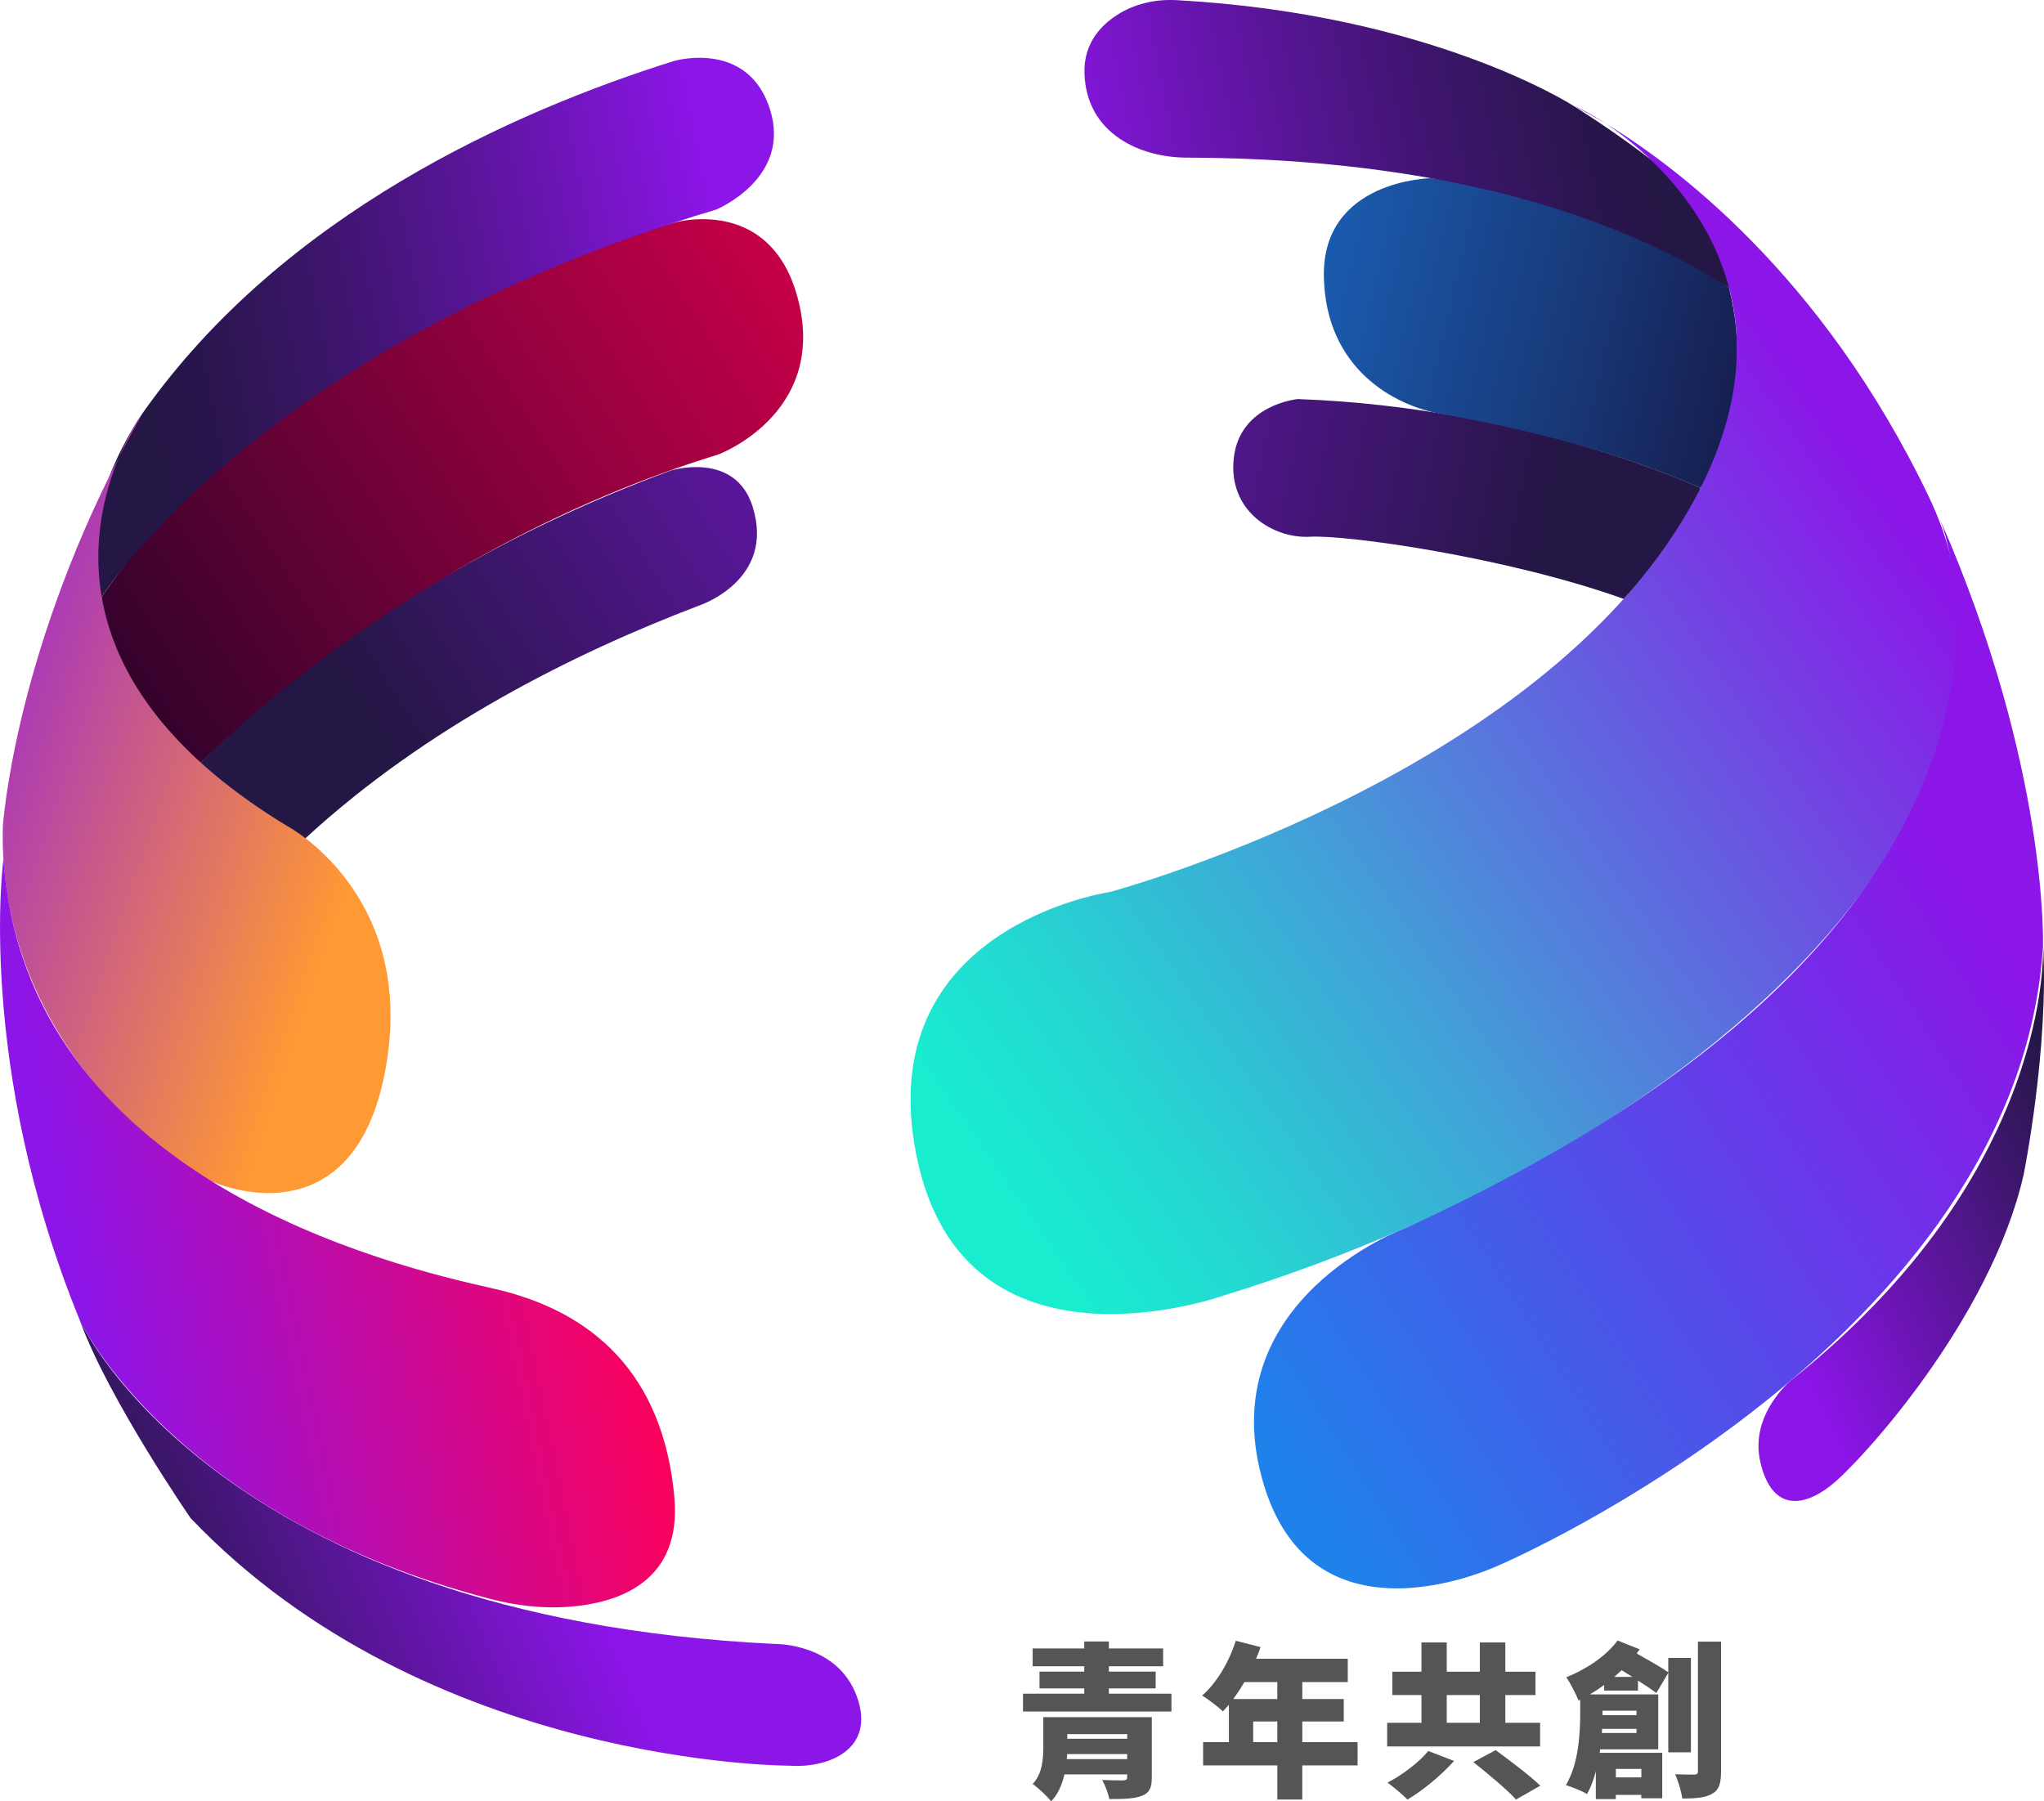
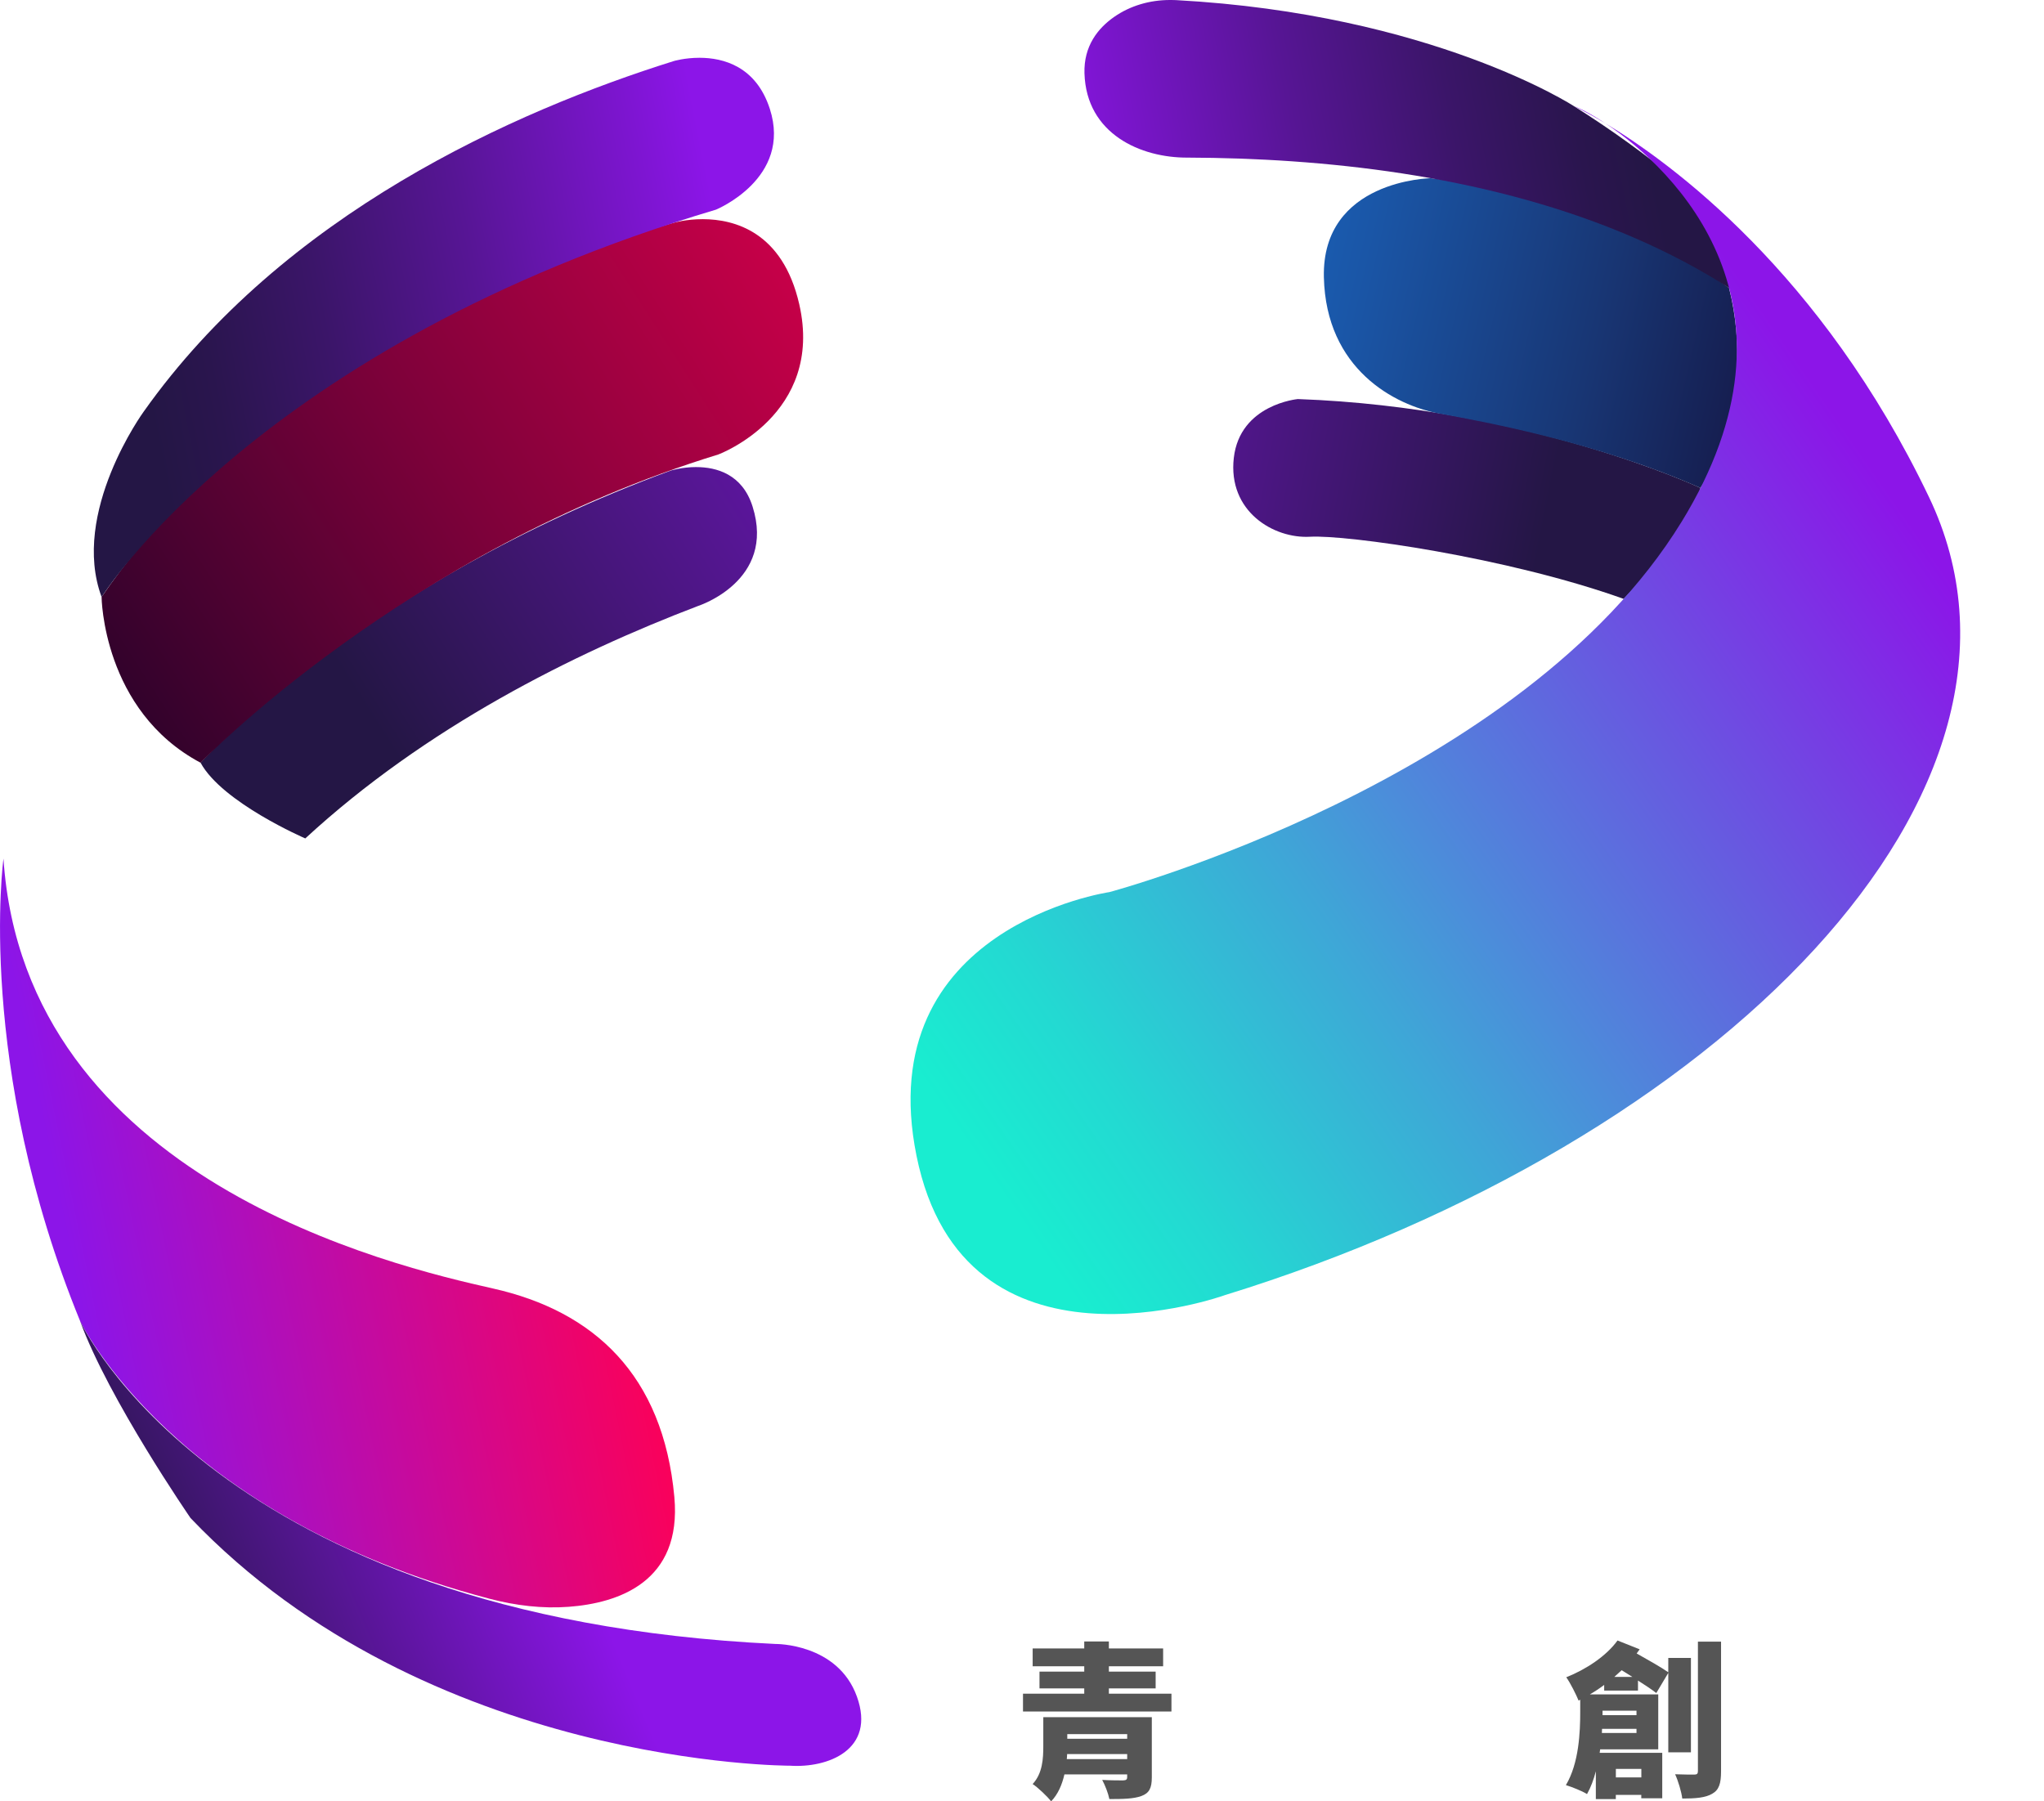
<svg xmlns="http://www.w3.org/2000/svg" xmlns:xlink="http://www.w3.org/1999/xlink" id="Layer_2" data-name="Layer 2" viewBox="0 0 742.1 654.07">
  <defs>
    <style>
      .cls-1 {
        clip-path: url(#clippath);
      }

      .cls-2 {
        fill: none;
      }

      .cls-2, .cls-3, .cls-4, .cls-5, .cls-6, .cls-7, .cls-8, .cls-9, .cls-10, .cls-11, .cls-12, .cls-13, .cls-14, .cls-15 {
        stroke-width: 0px;
      }

      .cls-3 {
        fill: url(#_未命名漸層_41);
      }

      .cls-4 {
        fill: url(#_未命名漸層_86);
      }

      .cls-5 {
        fill: url(#_未命名漸層_88);
      }

      .cls-16 {
        clip-path: url(#clippath-1);
      }

      .cls-17 {
        clip-path: url(#clippath-4);
      }

      .cls-18 {
        clip-path: url(#clippath-3);
      }

      .cls-19 {
        clip-path: url(#clippath-2);
      }

      .cls-20 {
        clip-path: url(#clippath-7);
      }

      .cls-21 {
        clip-path: url(#clippath-8);
      }

      .cls-22 {
        clip-path: url(#clippath-6);
      }

      .cls-23 {
        clip-path: url(#clippath-5);
      }

      .cls-24 {
        clip-path: url(#clippath-9);
      }

      .cls-25 {
        clip-path: url(#clippath-10);
      }

      .cls-26 {
        clip-path: url(#clippath-11);
      }

      .cls-6 {
        fill: url(#_未命名漸層_120);
      }

      .cls-7 {
        fill: url(#_未命名漸層_110);
      }

      .cls-8 {
        fill: url(#_未命名漸層_119);
      }

      .cls-9 {
        fill: url(#_未命名漸層_118);
      }

      .cls-10 {
        fill: url(#_未命名漸層_115);
      }

      .cls-11 {
        fill: url(#_未命名漸層_113);
      }

      .cls-12 {
        fill: url(#_未命名漸層_114);
      }

      .cls-13 {
        fill: #555;
      }

      .cls-14 {
        fill: url(#_未命名漸層_119-2);
      }

      .cls-15 {
        fill: url(#_未命名漸層_120-2);
      }
    </style>
    <clipPath id="clippath">
      <path class="cls-2" d="m252.78,169.59c-5.18,0-9.21,1.26-9.21,1.26-112.15,41.22-170.74,106.11-170.74,106.11,7.88,14.48,38.01,27.47,38.01,27.47,43.68-40.28,97.24-67.13,142.67-84.43,0,0,28.25-9.07,19.72-36.09-3.73-11.81-13.17-14.3-20.4-14.31h-.05" />
    </clipPath>
    <linearGradient id="_未命名漸層_119" data-name="未命名漸層 119" x1="6956.35" y1="1069.3" x2="6957.35" y2="1069.3" gradientTransform="translate(-2204060.7 -338582.26) scale(316.86)" gradientUnits="userSpaceOnUse">
      <stop offset="0" stop-color="#241645" />
      <stop offset=".04" stop-color="#241645" />
      <stop offset="1" stop-color="#8c15e8" />
    </linearGradient>
    <clipPath id="clippath-1">
      <path class="cls-2" d="m255.12,79.58c-6.02,0-10.33,1.26-10.33,1.26,0,0-140.68,37.45-207.91,135.93,0,0,.36,41.26,35.96,60.19,0,0,73.98-76.93,188.01-111.96,0,0,38.52-14.38,29.32-54.57-6.01-26.26-23.55-30.83-34.98-30.85h-.07" />
    </clipPath>
    <linearGradient id="_未命名漸層_86" data-name="未命名漸層 86" x1="6965.45" y1="1074.53" x2="6966.45" y2="1074.53" gradientTransform="translate(-4049680.51 -624543.79) scale(581.39)" gradientUnits="userSpaceOnUse">
      <stop offset="0" stop-color="#140326" />
      <stop offset=".34" stop-color="#7e013a" />
      <stop offset=".65" stop-color="#da004c" />
      <stop offset=".79" stop-color="#ff0054" />
      <stop offset="1" stop-color="#ff0054" />
    </linearGradient>
    <clipPath id="clippath-2">
      <path class="cls-2" d="m253.94,20.98c-5.33,0-9.29,1.18-9.29,1.18-58.17,18.25-141.65,55.51-192.48,127.3,0,0-26.67,36.64-15.28,67.32,0,0,56.99-91.26,223.06-140.66,0,0,27.71-11.35,19.54-36.62-5.02-15.49-16.98-18.51-25.48-18.52h-.05" />
    </clipPath>
    <linearGradient id="_未命名漸層_113" data-name="未命名漸層 113" x1="6949.93" y1="1076.84" x2="6950.93" y2="1076.84" gradientTransform="translate(-1902124.52 -294604.43) scale(273.69)" gradientUnits="userSpaceOnUse">
      <stop offset="0" stop-color="#241645" />
      <stop offset=".21" stop-color="#241645" />
      <stop offset=".3" stop-color="#2a154e" />
      <stop offset=".46" stop-color="#3b1569" />
      <stop offset=".67" stop-color="#571595" />
      <stop offset=".91" stop-color="#7d15d0" />
      <stop offset="1" stop-color="#8c15e8" />
    </linearGradient>
    <clipPath id="clippath-3">
-       <path class="cls-2" d="m1.03,300.08c-1.96,76.55,59.51,121.93,75.58,128.77,16.07,6.84,55.93,13.46,64.16-45.7,8.23-59.16-36.03-82.94-36.03-82.94C21.89,250.23,31.78,193.14,43.32,165.73,4.89,240.25,1.03,300.08,1.03,300.08m42.3-134.35c2.78-5.39,5.74-10.85,8.89-16.38,0,0-4.57,6.1-8.89,16.38" />
-     </clipPath>
+       </clipPath>
    <linearGradient id="_未命名漸層_88" data-name="未命名漸層 88" x1="7012.56" y1="1066.62" x2="7013.56" y2="1066.62" gradientTransform="translate(-200425.65 1318577.93) rotate(-90) scale(187.98)" gradientUnits="userSpaceOnUse">
      <stop offset="0" stop-color="#f93" />
      <stop offset="1" stop-color="#8c15e8" />
    </linearGradient>
    <clipPath id="clippath-4">
      <path class="cls-2" d="m29.15,479.85s33.96,70.71,148.7,100.68c9.33,2.43,19,3.62,28.61,2.9,17.88-1.34,41.2-8.92,38.37-39.89-4.05-44.33-29.27-67.48-65.79-75.68-36.53-8.2-170.07-39.6-177.78-156.09,0,0-10.24,74.88,27.9,168.09" />
    </clipPath>
    <linearGradient id="_未命名漸層_41" data-name="未命名漸層 41" x1="6941.34" y1="1075.55" x2="6942.34" y2="1075.55" gradientTransform="translate(-1433574.82 -221685.78) scale(206.53)" gradientUnits="userSpaceOnUse">
      <stop offset="0" stop-color="#8c15e8" />
      <stop offset="1" stop-color="#ff0054" />
    </linearGradient>
    <clipPath id="clippath-5">
      <path class="cls-2" d="m29.1,479.74c10.34,28.32,40.07,71.45,40.07,71.45,86.08,90.29,217.65,89.93,217.65,89.93,13.64.91,31.27-5.71,24.29-25.1-6.98-19.39-29.56-19.1-29.56-19.1-203.01-9.68-252.36-116.97-252.45-117.18Z" />
    </clipPath>
    <linearGradient id="_未命名漸層_119-2" data-name="未命名漸層 119" x1="6935.67" y1="1066.16" x2="6936.67" y2="1066.16" gradientTransform="translate(-1172788.48 -179732.19) scale(169.1)" xlink:href="#_未命名漸層_119" />
    <clipPath id="clippath-6">
      <path class="cls-2" d="m447.95,166.24c-2.24,19.47,14.5,29.4,27.66,28.65,13.16-.76,71.3,7.34,113.88,22.56,0,0,24.31-24.31,27.89-40.27,0,0-62.34-29.26-146.17-32.28,0,0-21.02,1.87-23.26,21.35" />
    </clipPath>
    <linearGradient id="_未命名漸層_120" data-name="未命名漸層 120" x1="6951.66" y1="1087.02" x2="6952.66" y2="1087.02" gradientTransform="translate(312629.07 -1995970.15) rotate(90) scale(287.11)" gradientUnits="userSpaceOnUse">
      <stop offset="0" stop-color="#8c15e8" />
      <stop offset=".96" stop-color="#241645" />
      <stop offset="1" stop-color="#241645" />
    </linearGradient>
    <clipPath id="clippath-7">
      <path class="cls-2" d="m480.65,100.66c.76,33.3,25.57,46.51,42.03,49.52,16.46,3.01,56.96,10.39,94.7,26.99,0,0,20.93-30.64,10.37-72.61,0,0-42.06-32.85-108.32-39.85,0,0-39.58.6-38.78,35.94" />
    </clipPath>
    <linearGradient id="_未命名漸層_110" data-name="未命名漸層 110" x1="6961.7" y1="1084.88" x2="6962.7" y2="1084.88" gradientTransform="translate(522094.34 -3346947.17) rotate(90) scale(480.73)" gradientUnits="userSpaceOnUse">
      <stop offset="0" stop-color="#1e82ea" />
      <stop offset=".21" stop-color="#1e82ea" />
      <stop offset=".29" stop-color="#1d7ce1" />
      <stop offset=".42" stop-color="#1c6ecb" />
      <stop offset=".58" stop-color="#1a56a7" />
      <stop offset=".76" stop-color="#183674" />
      <stop offset=".96" stop-color="#140c35" />
      <stop offset="1" stop-color="#140326" />
    </linearGradient>
    <clipPath id="clippath-8">
      <path class="cls-2" d="m424.78,0c-7.23,0-14.4,2.02-20.32,6.17-5.82,4.08-11.03,10.52-10.73,20.45.66,22.05,20.48,30.73,37.48,30.61,97.95.32,229.57,24,275.07,143.28,0,0-25.54-93.11-134.83-161.96,0,0-51.46-33.48-144.52-38.51-.68-.04-1.36-.05-2.04-.05h-.1" />
    </clipPath>
    <linearGradient id="_未命名漸層_114" data-name="未命名漸層 114" x1="6949.81" y1="1076.83" x2="6950.81" y2="1076.83" gradientTransform="translate(-1892737.14 -293231.58) scale(272.4)" gradientUnits="userSpaceOnUse">
      <stop offset="0" stop-color="#8c15e8" />
      <stop offset=".09" stop-color="#7d15d0" />
      <stop offset=".33" stop-color="#571595" />
      <stop offset=".54" stop-color="#3b1569" />
      <stop offset=".7" stop-color="#2a154e" />
      <stop offset=".79" stop-color="#241645" />
      <stop offset="1" stop-color="#241645" />
    </linearGradient>
    <clipPath id="clippath-9">
      <path class="cls-2" d="m610.51,189.48c-57.94,94.45-207.72,134.44-207.72,134.44,0,0-86.85,12.6-70.04,95.74,17.18,84.97,111.99,50.59,111.99,50.59,179.04-55.22,306.63-183.13,255.59-289.79-39.09-81.68-93.89-121.47-117.42-135.64,25.47,16.9,75.7,66.25,27.61,144.66m-27.61-144.66c-5.21-3.46-9.38-5.55-11.46-6.26,0,0,4.27,1.93,11.46,6.26" />
    </clipPath>
    <linearGradient id="_未命名漸層_115" data-name="未命名漸層 115" x1="6961.21" y1="1071.51" x2="6962.21" y2="1071.51" gradientTransform="translate(-2865765.33 -440896.27) scale(411.72)" gradientUnits="userSpaceOnUse">
      <stop offset="0" stop-color="#19edd0" />
      <stop offset=".13" stop-color="#23d9d2" />
      <stop offset=".38" stop-color="#3fa5d7" />
      <stop offset=".74" stop-color="#6b52e1" />
      <stop offset="1" stop-color="#8c15e8" />
    </linearGradient>
    <clipPath id="clippath-10">
      <path class="cls-2" d="m509.52,446.22s-69.17,25.87-51.3,90.73c17.86,64.87,87.08,30.9,87.08,30.9,0,0,187.59-80.97,196.42-224.33,0,0,2.13-64.81-37.33-154.85,0,0,58.94,142.05-194.87,257.55" />
    </clipPath>
    <linearGradient id="_未命名漸層_118" data-name="未命名漸層 118" x1="6960.46" y1="1071.67" x2="6961.46" y2="1071.67" gradientTransform="translate(-2776759.83 -427193.24) scale(398.99)" gradientUnits="userSpaceOnUse">
      <stop offset="0" stop-color="#1e82ea" />
      <stop offset=".04" stop-color="#1e82ea" />
      <stop offset=".85" stop-color="#8c15e8" />
      <stop offset="1" stop-color="#8c15e8" />
    </linearGradient>
    <clipPath id="clippath-11">
-       <path class="cls-2" d="m650.25,501.2s-15.12,12.35-11.15,29.62c3.96,17.26,14.84,16.97,25.52,8.63,10.68-8.34,58.02-60.19,70.06-112.81,0,0,9.33-45.95,7.06-84.43.1,1.92,4.05,83.03-91.49,158.99m91.49-158.99h0s0,0,0,0Zm0,0h0s0,0,0,0Zm0,0s0-.02,0-.02c0,0,0,.01,0,.02m0-.02h0s0,0,0,0Z" />
-     </clipPath>
+       </clipPath>
    <linearGradient id="_未命名漸層_120-2" data-name="未命名漸層 120" x1="6927.64" y1="1059.97" x2="6928.64" y2="1059.97" gradientTransform="translate(-955373.94 -145831.22) scale(138)" xlink:href="#_未命名漸層_120" />
  </defs>
  <g id="_圖層_1" data-name="圖層 1">
    <g>
      <g class="cls-1">
        <rect class="cls-8" x="52.97" y="123.72" width="248.66" height="226.57" transform="translate(-100.18 133.99) rotate(-32.83)" />
      </g>
      <g class="cls-16">
        <rect class="cls-4" x="4.34" y="24.18" width="327.57" height="308.16" transform="translate(-69.8 119.63) rotate(-32.83)" />
      </g>
      <g class="cls-19">
        <rect class="cls-11" x="8.67" y="-3.09" width="295.8" height="243.93" transform="translate(-20.48 33.44) rotate(-11.45)" />
      </g>
      <g class="cls-18">
        <rect class="cls-5" x="-88.64" y="178.39" width="325.34" height="234.88" transform="translate(-230.03 272.51) rotate(-71.56)" />
      </g>
      <g class="cls-17">
        <rect class="cls-3" x="-33.47" y="289" width="305.6" height="317.91" transform="translate(-86.54 32.6) rotate(-11.45)" />
      </g>
      <g class="cls-23">
        <rect class="cls-14" x="8.97" y="430.23" width="329.24" height="261.31" transform="translate(-203.16 110.57) rotate(-22.72)" />
      </g>
      <g class="cls-22">
        <rect class="cls-6" x="479.25" y="89.91" width="104.58" height="182.52" transform="translate(250.39 667.29) rotate(-78.78)" />
      </g>
      <g class="cls-20">
        <rect class="cls-7" x="486.86" y="31.32" width="144.45" height="179.25" transform="translate(318.56 639.93) rotate(-77.34)" />
      </g>
      <g class="cls-21">
        <rect class="cls-12" x="376.67" y="-29.01" width="346.38" height="258.53" transform="translate(-8.96 110.94) rotate(-11.43)" />
      </g>
      <g class="cls-24">
        <rect class="cls-10" x="222.3" y="-43.72" width="622.71" height="630.65" transform="translate(-60.05 349.53) rotate(-34.45)" />
      </g>
      <g class="cls-25">
-         <rect class="cls-9" x="354.18" y="134.12" width="495.32" height="522.24" transform="translate(-118.15 389.19) rotate(-32.81)" />
-       </g>
+         </g>
      <g class="cls-26">
        <rect class="cls-15" x="595.49" y="328.33" width="189.95" height="233.6" transform="translate(-125.4 349) rotate(-26.09)" />
      </g>
      <g>
        <path class="cls-13" d="m425.31,614.98v6.47h-53.9v-6.47h22.24v-1.93h-16.25v-6.1h16.25v-1.93h-18.73v-6.47h18.73v-2.54h8.94v2.54h19.7v6.47h-19.7v1.93h16.98v6.1h-16.98v1.93h22.72Zm-7.13,30.39c0,3.93-.97,5.74-3.81,6.77-2.84,1.03-6.71,1.09-11.6,1.09-.42-2.11-1.57-5.02-2.6-6.95,2.6.18,6.71.18,7.61.18,1.09-.06,1.45-.3,1.45-1.21v-.97h-22.78c-.85,3.69-2.3,7.19-4.83,9.79-1.27-1.69-4.89-5.14-6.71-6.28,3.62-3.87,3.87-9.31,3.87-13.78v-10.51h39.4v21.87Zm-8.94-6.65v-1.81h-21.81c0,.6-.06,1.21-.12,1.81h21.93Zm-21.75-9.06v1.69h21.75v-1.69h-21.75Z" />
-         <path class="cls-13" d="m492.87,641.02h-20.06v12.39h-9.06v-12.39h-26.95v-8.46h9.37v-13.6c-.72.85-1.45,1.69-2.17,2.42-1.69-1.57-5.44-4.47-7.55-5.74,5.26-4.53,9.79-12.21,12.21-19.88l9,2.3c-.48,1.39-1.03,2.84-1.63,4.23h33.29v8.46h-16.5v6.16h15.05v8.16h-15.05v7.49h20.06v8.46Zm-41.09-30.27c-1.27,2.24-2.66,4.29-4.05,6.16h16.01v-6.16h-11.96Zm11.96,21.81v-7.49h-8.76v7.49h8.76Z" />
-         <path class="cls-13" d="m559.16,634.13h-55.53v-8.58h12.45v-10.09h-10.57v-8.46h10.57v-10.63h9.18v10.63h12.02v-10.63h9.25v10.63h10.94v8.46h-10.94v10.09h12.63v8.58Zm-31.24,5.26c-4.65,5.2-11.18,10.63-16.92,14.02-1.87-1.87-5.2-4.65-7.25-6.16,5.56-2.84,11.78-7.67,14.8-11.48l9.37,3.63Zm-2.66-13.84h12.02v-10.09h-12.02v10.09Zm17.76,9.91c4.89,3.63,12.39,9.18,16.19,12.93l-8.82,5.02c-3.2-3.63-10.33-9.49-15.47-13.6l8.1-4.35Z" />
        <path class="cls-13" d="m605.69,636.25v-28.82l-4.35,7.31c-1.63-1.27-4.05-2.9-6.65-4.53v3.63h-12.27v-2.05c-1.69,1.27-3.44,2.42-5.2,3.44h24.83v19.94h-21.09l-.18,1.27h22.72v16.5h-7.61v-1.21h-9.25v1.51h-7.25v-10.09c-.79,3.02-1.81,5.8-3.2,8.28-1.69-1.09-5.5-2.6-7.67-3.26,4.77-7.98,5.2-19.34,5.2-26.59v-4.41l-.6.3c-.79-1.99-3.02-6.47-4.47-8.46,7.19-2.84,14.56-7.73,18.61-13.35l8.04,3.2c-.36.54-.73,1.03-1.09,1.51,4.17,2.36,8.82,4.95,11.48,6.83v-5.2h8.22v34.26h-8.22Zm-11.54-7.01v-1.51h-12.51l-.06,1.51h12.57Zm-12.33-8.1v1.63h12.33v-1.63h-12.33Zm10.82-12.27l-3.87-2.42c-.91.85-1.75,1.63-2.66,2.42h6.53Zm-5.98,33.42v3.08h9.25v-3.08h-9.25Zm38.19-46.22v47.07c0,4.41-.73,6.77-3.2,8.16-2.42,1.45-6.04,1.75-10.88,1.75-.3-2.42-1.45-6.34-2.6-8.82,2.9.12,5.92.12,6.95.12.97,0,1.33-.3,1.33-1.27v-47.01h8.4Z" />
      </g>
    </g>
  </g>
</svg>